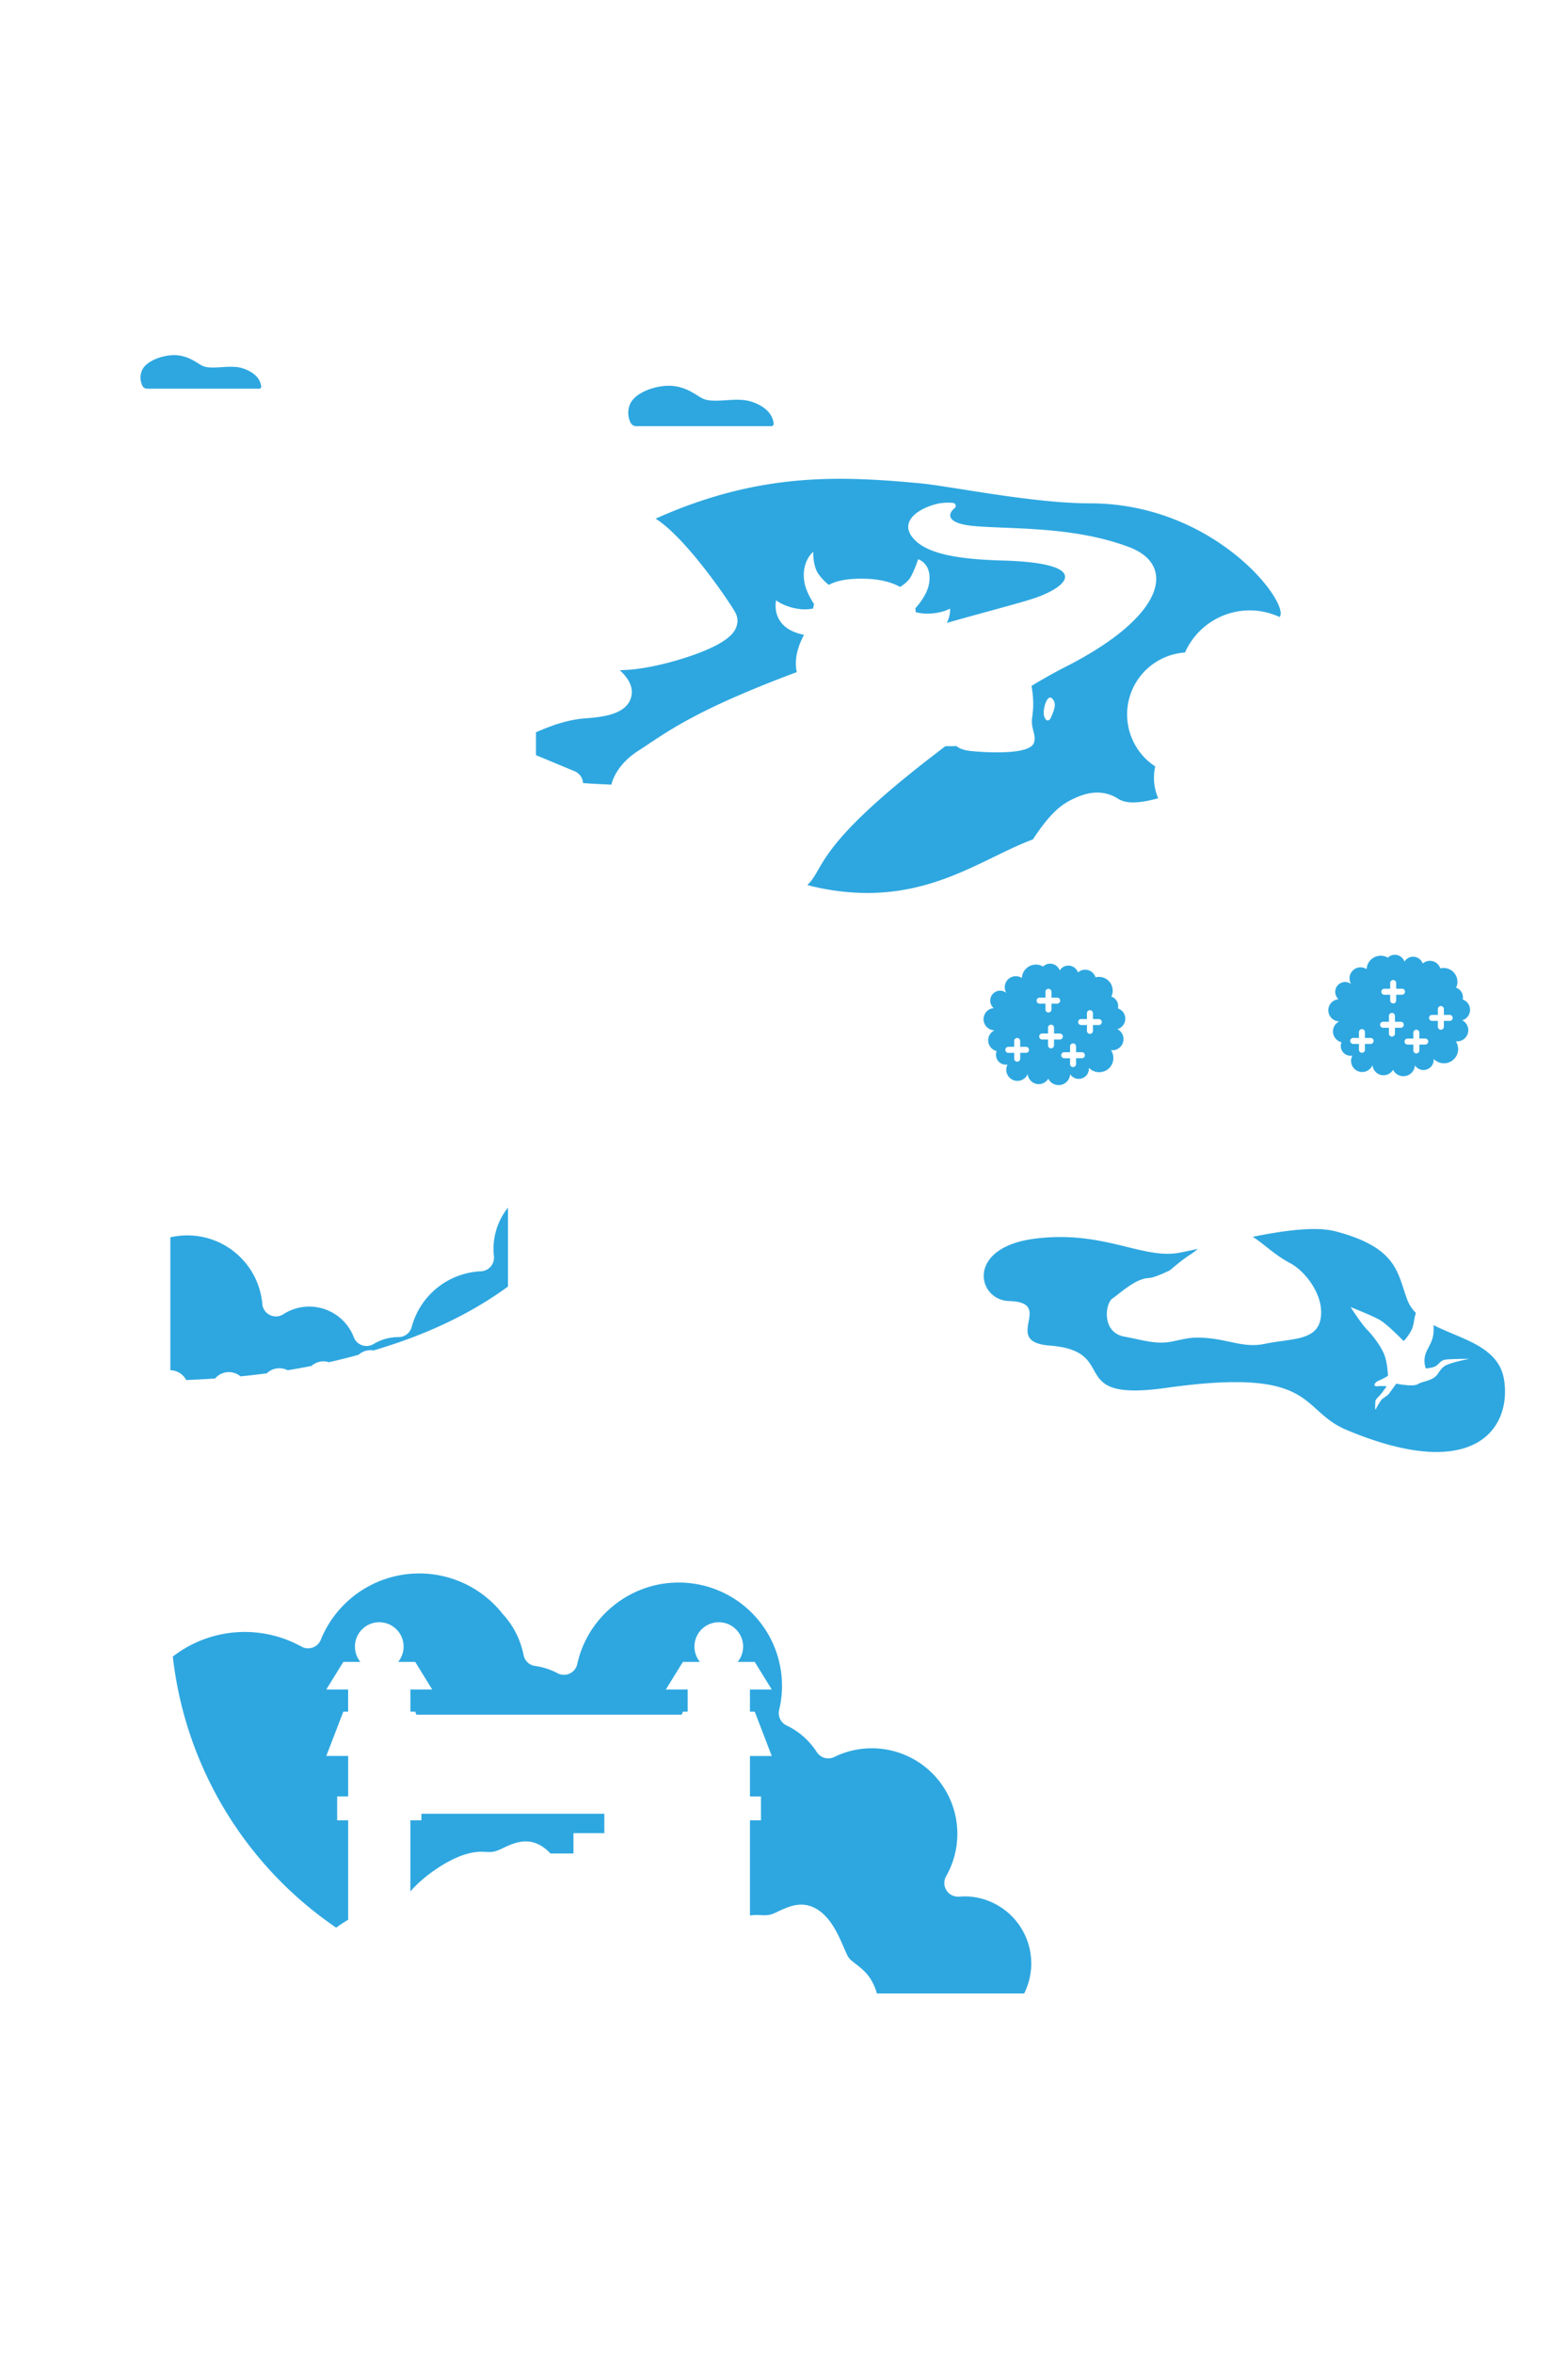
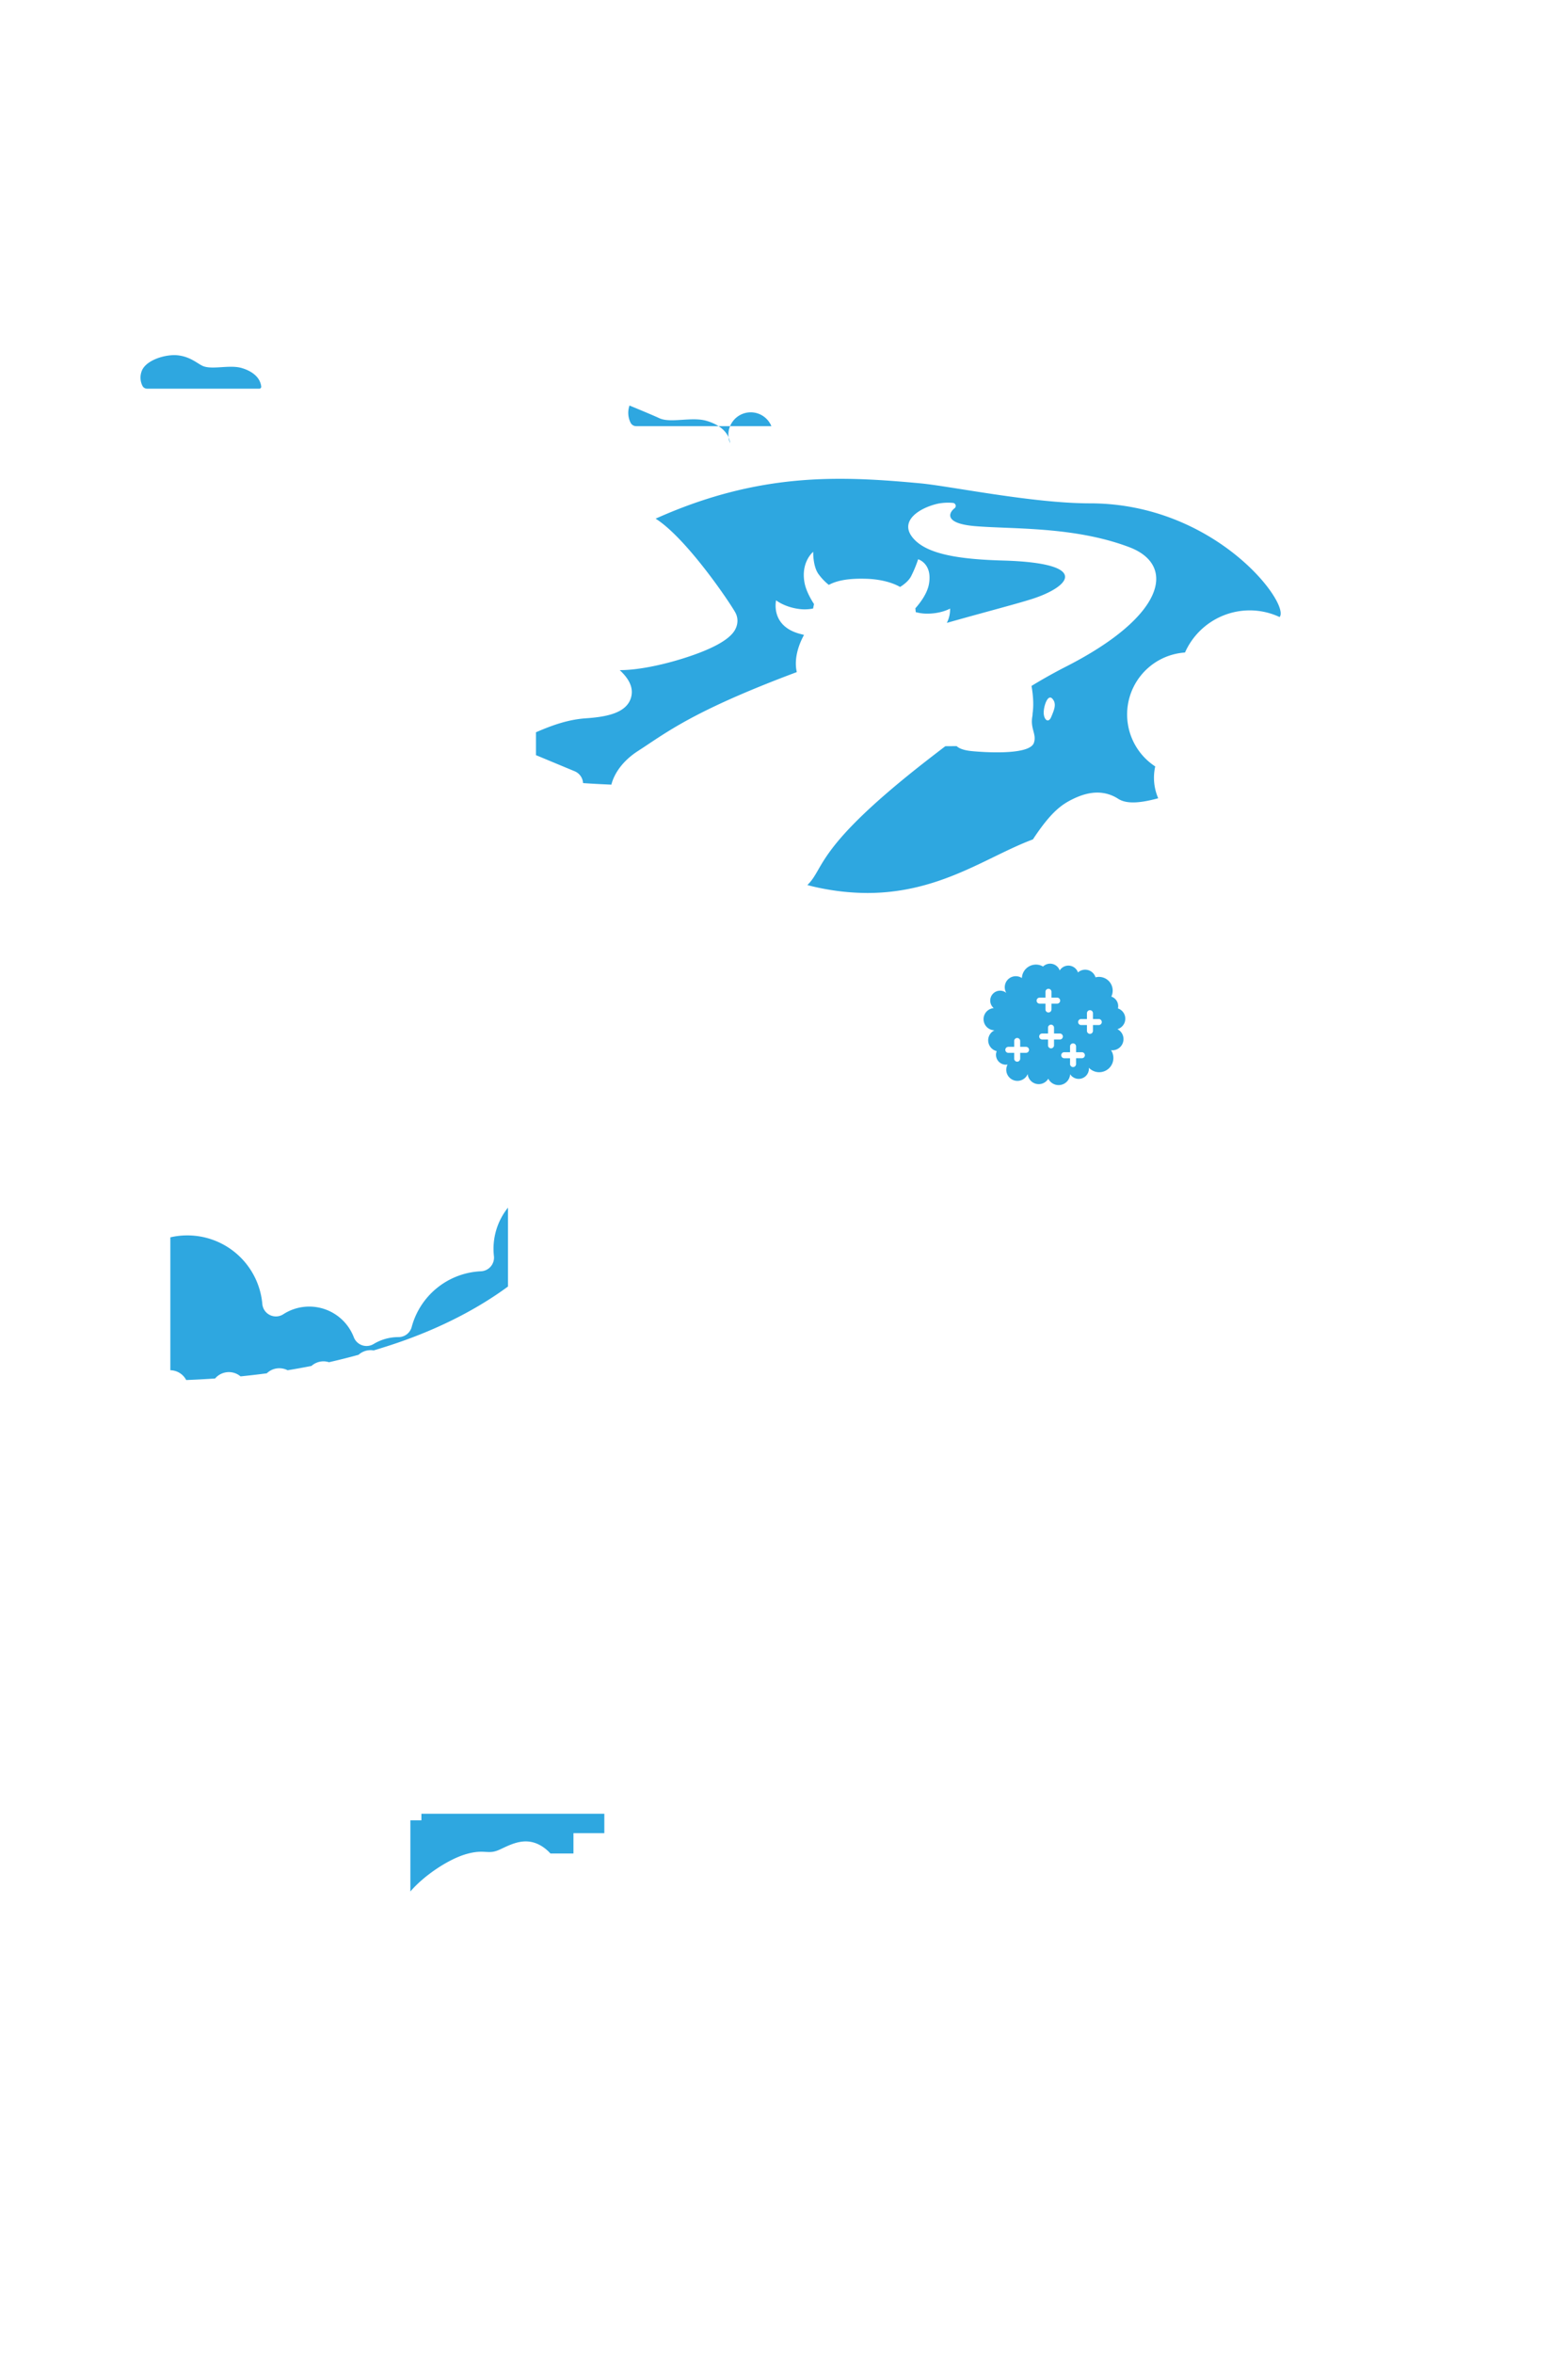
<svg xmlns="http://www.w3.org/2000/svg" id="藍綠黃" viewBox="0 0 1920 2880">
  <defs>
    <style>.cls-1{fill:#2ea7e0;}</style>
  </defs>
  <path class="cls-1" d="M317.52,475.73H180.1a6.34,6.34,0,0,1-5.66-3.45,22.44,22.44,0,0,1-1.12-17.51c4.55-13.89,29.21-21.49,44.3-19.88s23.78,9.77,30.18,12.82c11.31,5.38,32.87-1.62,47.95,2.69,9.61,2.74,22.61,9.39,24.11,22.74A2.35,2.35,0,0,1,317.52,475.73Z" />
-   <path class="cls-1" d="M944.56,521.61H779a7.64,7.64,0,0,1-6.82-4.15,27.07,27.07,0,0,1-1.35-21.1c5.48-16.73,35.2-25.9,53.38-23.95s28.65,11.77,36.36,15.44c13.63,6.49,39.6-2,57.78,3.25,11.57,3.3,27.24,11.31,29,27.4A2.82,2.82,0,0,1,944.56,521.61Z" />
+   <path class="cls-1" d="M944.56,521.61H779a7.64,7.64,0,0,1-6.82-4.15,27.07,27.07,0,0,1-1.35-21.1s28.65,11.77,36.36,15.44c13.63,6.49,39.6-2,57.78,3.25,11.57,3.3,27.24,11.31,29,27.4A2.82,2.82,0,0,1,944.56,521.61Z" />
  <path class="cls-1" d="M228,1689.12a22.31,22.31,0,0,0-19.42-12V1514.46a90.49,90.49,0,0,1,20.46-2.36,92.09,92.09,0,0,1,92.18,84,16.69,16.69,0,0,0,25.69,12.49,58.46,58.46,0,0,1,86.33,28.17,16.7,16.7,0,0,0,24.21,8.29,58.47,58.47,0,0,1,29.74-8.47l.79,0a16.7,16.7,0,0,0,16.13-12.37A92.09,92.09,0,0,1,589,1556a16.72,16.72,0,0,0,15.82-18.48A80.56,80.56,0,0,1,622,1478.12v96.55c-28.92,21.34-75.89,49.56-143.69,71.7q-9.7,3.17-20.75,6.5a22.13,22.13,0,0,0-3.74-.32c-.43,0-1.26,0-1.68.07a22,22,0,0,0-13.11,5.61c-11.87,3.28-24,6.33-36.21,9.1a21.58,21.58,0,0,0-6.75-1.08c-.43,0-1.26,0-1.69.07a22,22,0,0,0-13,5.56c-9.5,1.88-19.27,3.64-29.19,5.26A22,22,0,0,0,342,1674.7c-.42,0-1.26,0-1.69.06a21.9,21.9,0,0,0-13.63,6.14c-10.59,1.41-21.35,2.66-32.15,3.74a22.15,22.15,0,0,0-14.23-5.22c-.44,0-1.3,0-1.73.07a22.1,22.1,0,0,0-15.15,7.68s0,0,0,.06C251.76,1688,239.92,1688.66,228,1689.12Z" />
  <path class="cls-1" d="M516,2228h-13.5v87.13c16-18.9,45.92-39.27,68.16-45.71,23.31-6.75,26.38,1.23,41.11-5.52s32.81-17.14,53.38-3.07a53.18,53.18,0,0,1,8.89,7.81h28.15v-24.92H740V2220H516Z" />
-   <path class="cls-1" d="M1180.56,2321.15c-2.11,0-4.19.13-6.26.29-.42,0-.85,0-1.26,0a16.71,16.71,0,0,1-14.52-25,104.71,104.71,0,0,0-137-145.93,16.7,16.7,0,0,1-21.38-6,89.67,89.67,0,0,0-37-32.6,16.69,16.69,0,0,1-9.09-18.93A126.4,126.4,0,0,0,830.73,1937c-59.2,0-111.3,42-123.87,99.77a16.71,16.71,0,0,1-24.22,11.17,81.64,81.64,0,0,0-27.44-8.86,16.7,16.7,0,0,1-14.1-13.36A103,103,0,0,0,616,1975.94q-.37-.4-.72-.84a130.1,130.1,0,0,0-222.51,32,16.7,16.7,0,0,1-23.56,8.32,143.71,143.71,0,0,0-157.61,12.19,464.71,464.71,0,0,0,200,331.77,174.1,174.1,0,0,1,14.76-9.66V2228h-13.5v-29.25h13.5v-49.52H399.55L420.42,2095h5.87v-27.13H399.55l20.87-33.75h20.84a29.79,29.79,0,1,1,46.29,0h20.84l20.86,33.75H502.52V2095h5.87l1.44,3.75H834.76l1.44-3.75h5.87v-27.13H815.33l20.87-33.75H857a29.79,29.79,0,1,1,46.29,0h20.84L945,2067.88H918.3V2095h5.87L945,2149.27H918.3v49.52h13.5V2228H918.3v116.51c14.41-2.15,18.63,2.37,30.86-3.23,14.72-6.75,32.81-17.14,53.38-3.07,23.31,15.95,31.29,52.77,38,59.52s19.63,12.88,27.61,28.22a67.37,67.37,0,0,1,5.59,14h176.45c1.31,0,2.61,0,3.92-.05a82.12,82.12,0,0,0-73.59-118.82Z" />
  <path class="cls-1" d="M1334.54,616.07c-70.23,0-171.26-21.13-207.89-24.52-97.27-9-196.21-14-323.84,43.27,36.9,23.32,88.76,99.4,97.38,114.48,3.89,6.81,3.74,14.81-.4,22-6.78,11.68-27.37,23.09-61.19,33.91-29.4,9.41-58.94,15-79,15h-.76c9.95,9.24,17.49,20.44,13.89,33.39-5.43,19.55-31,23.9-55.3,25.58-22,1.51-41.48,8.57-61.15,17.1v28L703.69,944a16.72,16.72,0,0,1,10.25,14.48c10.48.74,21.95,1.36,34.66,1.89,4-15.46,15.65-30.29,32.6-41.18,2-1.32,4.07-2.65,6.11-4l.73-.48c1.74-1.14,3.48-2.31,5.25-3.48,31.1-20.68,68.78-46.07,182.28-88.57l.12,0c-3.75-16,2.09-33.36,8.84-45.54l-5.08-1.33c-36.53-9.75-29.13-41-29.13-41s11,8.88,30.19,10.82a52.08,52.08,0,0,0,15.11-.81c.38-1.88.75-3.68,1.15-5.39h0c-4.55-7.07-10-17-11.68-26.43-4.57-25.39,10.67-37.58,10.67-37.58s-.51,17.77,6.6,27.42a67.45,67.45,0,0,0,12.51,13.06h0c9.67-5.2,23.52-8.17,45.9-7.47,14.21.44,29.57,3.34,41.39,10,4.3-2.66,10.37-7.19,13.46-13.06a147.79,147.79,0,0,0,8.63-20.82s17.78,5.08,13.21,30.47c-2.13,11.85-11.2,23.46-16.64,29.58h0c.21,1.52.37,3.06.47,4.62h0a50.26,50.26,0,0,0,10.58,1.78c19.3,1,31.49-6.09,31.49-6.09a36.13,36.13,0,0,1-4,17.52c30.57-8.7,57.12-15.75,79.67-22.06l3.31-.93,7.33-2.08q5.2-1.5,10.11-3c48.79-14.5,80.15-45.11-31.93-48.27-55.28-1.56-91.51-8.16-108.23-25.7-20.41-21.41,4.81-38.26,28.33-43.79a63.22,63.22,0,0,1,19.12-1,3.66,3.66,0,0,1,1.76,6.54c-7.38,5.72-12.93,18.74,25.54,21.9,46.13,3.8,121.13.23,188.43,25.7,57.61,21.8,44.64,84.09-77.86,146.38-6.64,3.37-13.33,7-20.13,10.75l-.95.54c-6.79,3.81-13.68,7.83-20.79,12.16l0,0c2.37,13.46,2.67,24.67,1.32,33.83a20.82,20.82,0,0,1-.3,3.43c-2.73,15.18,5.45,21.6,1.94,32.31-5.43,16.62-69,11-77.08,10.12-9.18-1-14.74-3.29-17.55-6l-13.79.1-.06,0c-7.19,5.49-14.58,11.17-22.32,17.19-137.73,107.18-125,131.84-146.62,152.75,5.95,1.61,12.44,3.11,19.67,4.47A292.07,292.07,0,0,0,1062,1093h0c64.49,0,112.76-23.54,155.34-44.3,16.18-7.89,31.85-15.47,47.45-21.31,22.57-34.26,35.63-43,49.8-49.81,10.46-5,20-7.47,29-7.47a46.54,46.54,0,0,1,25.61,7.6c4.7,3,10.67,4.43,18.28,4.43,8.11,0,18.23-1.68,30.75-5.09a63.1,63.1,0,0,1-3.66-38.94A76,76,0,0,1,1451,798.67a86.84,86.84,0,0,1,79.21-51.57,85.89,85.89,0,0,1,36.63,8.15C1580.53,739.35,1488.71,616.07,1334.54,616.07Zm-47.21,261.19c-3.36,8.21-8.68,4.17-9.28-3.74s4.64-24.4,10.34-18.52C1294.4,861.2,1290.69,869.05,1287.33,877.26Z" />
-   <path class="cls-1" d="M1841.66,1688.43c-6.69-40.93-53-49.35-86.38-66.58.07,1.19.15,2.38.19,3.55.53,15.44-5.85,21.29-9.58,30.87a27.33,27.33,0,0,0,0,18.63s9-.53,12.77-3.19,5.33-6.39,10.65-7.45,29.81-1.07,29.81-1.07-13.84,2.67-21.83,5.33-10.64,3.72-16.5,12.77-18.63,9-24.48,12.78-26.61-.54-26.61-.54l-9.59,13.31-8,5.86s-4.79,6.38-6.92,11.17-1.06-5.85-1.06-8.51,3.72-5.33,6.38-8.52,7.46-10.11,7.46-10.11a63.17,63.17,0,0,0-11.18,0c-6.39.53-3.73-4.79,1.59-6.92a80.09,80.09,0,0,0,11.18-5.86s-.53-16.5-4.79-26.61-13.84-22.89-20.76-29.81-20.22-27.68-20.22-27.68,27.14,10.65,36.19,16,28.74,25.55,28.74,25.55,4.26-3.72,9-12.24c4.06-7.22,3.19-14.07,6.06-22.14a45,45,0,0,1-10.39-15.7c-12.46-32.7-11.29-63.85-87.59-84.09-24.4-6.47-63-1.22-101.88,6.58a133.25,133.25,0,0,1,11.62,8.27c9.32,7.25,19.5,15.88,32.9,23.29l1.88,1a54.41,54.41,0,0,1,8.83,6c11.26,9.23,22.86,24.6,27,41.39a49.92,49.92,0,0,1,1.22,18.26c-.1.84-.23,1.67-.38,2.51-5,26.9-36.2,23.57-68,30.25-29.44,6.18-48.33-8.33-85.92-7.51-7.88.18-17.14,2.47-26.73,4.49-20.09,4.21-32.92-.75-60.12-5.9s-23.2-40.27-14-46.55c5.81-4,15.37-12.54,25.68-18.55,6.07-3.53,12.38-6.18,18.34-6.45a29.91,29.91,0,0,0,6.91-1.4c6.39-2,13.75-5.48,18.53-7.63,1.26-.57,5.31-4.35,11.43-9.25a171.72,171.72,0,0,1,15-10.86c.46-.3.92-.6,1.37-.91a87.89,87.89,0,0,0,7.3-5.71c-8,1.77-15.54,3.38-22.48,4.72-45,8.67-93.18-28.07-177.53-17.13-84.75,11-70.18,75.25-31.14,76.31,57.62,1.55-10.9,49.83,49.83,54.5,88.16,6.78,16.17,69.56,142.49,51.78,185.31-26.09,162.34,26.86,220.73,51.39C1808,1817,1851.06,1745.91,1841.66,1688.43Z" />
  <path class="cls-1" d="M1368.35,1259.64a13.32,13.32,0,0,0,.56-25.38,12.37,12.37,0,0,0-8.1-14.47,16.74,16.74,0,0,0,1.65-7.17,16.77,16.77,0,0,0-21-16.39,13.28,13.28,0,0,0-21.49-6,12.45,12.45,0,0,0-22.37-2.41,12.44,12.44,0,0,0-20.39-4.81,17.23,17.23,0,0,0-25.93,14.08,13.5,13.5,0,0,0-19,18.26,12,12,0,0,0-7.63-2.77,12.07,12.07,0,0,0-7.83,21.3,13.61,13.61,0,0,0,.93,27.17,13.6,13.6,0,0,0,2.72,25.49,12,12,0,0,0-.88,4.5,12.12,12.12,0,0,0,12.12,12.12,11.92,11.92,0,0,0,2.08-.21,13.45,13.45,0,0,0-1.63,6.34,13.66,13.66,0,0,0,26.24,5.34,13.58,13.58,0,0,0,25.21,5.67,14.13,14.13,0,0,0,26.76-5.47,12.51,12.51,0,0,0,23-6.79c0-.41-.09-.8-.12-1.2a17.37,17.37,0,0,0,27.15-21.49,14,14,0,0,0,1.59.16,13.68,13.68,0,0,0,6.27-25.86Zm-112,29h-7.15v7.15a3.67,3.67,0,0,1-7.34,0v-7.15h-7.16a3.67,3.67,0,0,1,0-7.34h7.16v-7.15a3.67,3.67,0,0,1,7.34,0v7.15h7.15a3.67,3.67,0,0,1,0,7.34Zm13-63.9a3.67,3.67,0,0,1,3.67-3.67h7.14v-7.15a3.67,3.67,0,0,1,7.34,0v7.15h7.16a3.68,3.68,0,0,1,0,7.35h-7.16v7.14a3.67,3.67,0,1,1-7.34,0v-7.14H1273A3.67,3.67,0,0,1,1269.32,1224.73Zm21.29,47.59v7.15a3.67,3.67,0,0,1-7.34,0v-7.15h-7.15a3.67,3.67,0,0,1,0-7.34h7.15v-7.16a3.67,3.67,0,1,1,7.34,0V1265h7.15a3.67,3.67,0,1,1,0,7.34Zm34.12,22.9h-7.14v7.15a3.67,3.67,0,0,1-7.34,0v-7.15h-7.16a3.67,3.67,0,1,1,0-7.34h7.16v-7.15a3.67,3.67,0,1,1,7.34,0v7.15h7.14a3.67,3.67,0,1,1,0,7.34Zm20.71-40.63h-7.16v7.15a3.67,3.67,0,0,1-7.34,0v-7.15h-7.14a3.67,3.67,0,1,1,0-7.34h7.14v-7.15a3.67,3.67,0,0,1,7.34,0v7.15h7.16a3.67,3.67,0,0,1,0,7.34Z" />
-   <path class="cls-1" d="M1790.49,1248.77a13.32,13.32,0,0,0,.56-25.39,12.41,12.41,0,0,0-8.1-14.46,16.84,16.84,0,0,0-15.28-24.11,16.5,16.5,0,0,0-4.06.55,13.28,13.28,0,0,0-21.49-6,12.45,12.45,0,0,0-22.37-2.4,12.44,12.44,0,0,0-20.39-4.81,17.23,17.23,0,0,0-25.93,14.07,13.51,13.51,0,0,0-19,18.26A12.06,12.06,0,0,0,1639,1223a13.61,13.61,0,0,0,.93,27.17,13.6,13.6,0,0,0,2.72,25.49,12.09,12.09,0,0,0,11.23,16.62,11.73,11.73,0,0,0,2.08-.21,13.64,13.64,0,1,0,24.62,11.68,13.59,13.59,0,0,0,25.21,5.68,14.14,14.14,0,0,0,26.76-5.48,12.5,12.5,0,0,0,23-6.79,11.89,11.89,0,0,0-.12-1.2,17.38,17.38,0,0,0,27.16-21.49,11.72,11.72,0,0,0,1.59.17,13.68,13.68,0,0,0,6.27-25.86Zm-112,29h-7.14v7.14a3.67,3.67,0,1,1-7.34,0v-7.14h-7.16a3.68,3.68,0,0,1,0-7.35H1664v-7.15a3.67,3.67,0,1,1,7.34,0v7.15h7.14a3.68,3.68,0,0,1,0,7.35Zm36.74-19.82h-7.15v7.15a3.67,3.67,0,1,1-7.34,0v-7.15h-7.15a3.67,3.67,0,1,1,0-7.34h7.15v-7.16a3.67,3.67,0,1,1,7.34,0v7.16h7.15a3.67,3.67,0,0,1,0,7.34Zm1.53-40.42h-7.14v7.16a3.68,3.68,0,0,1-7.35,0v-7.16h-7.15a3.67,3.67,0,1,1,0-7.34h7.15V1203a3.68,3.68,0,0,1,7.35,0v7.15h7.14a3.67,3.67,0,1,1,0,7.34Zm28.36,61H1738v7.15a3.67,3.67,0,0,1-7.34,0v-7.15h-7.15a3.67,3.67,0,0,1,0-7.34h7.15V1264a3.67,3.67,0,0,1,7.34,0v7.15h7.15a3.67,3.67,0,1,1,0,7.34Zm30.05-29H1768v7.15a3.67,3.67,0,1,1-7.34,0v-7.15h-7.15a3.67,3.67,0,1,1,0-7.34h7.15v-7.15a3.67,3.67,0,0,1,7.34,0v7.15h7.15a3.67,3.67,0,0,1,0,7.34Z" />
</svg>